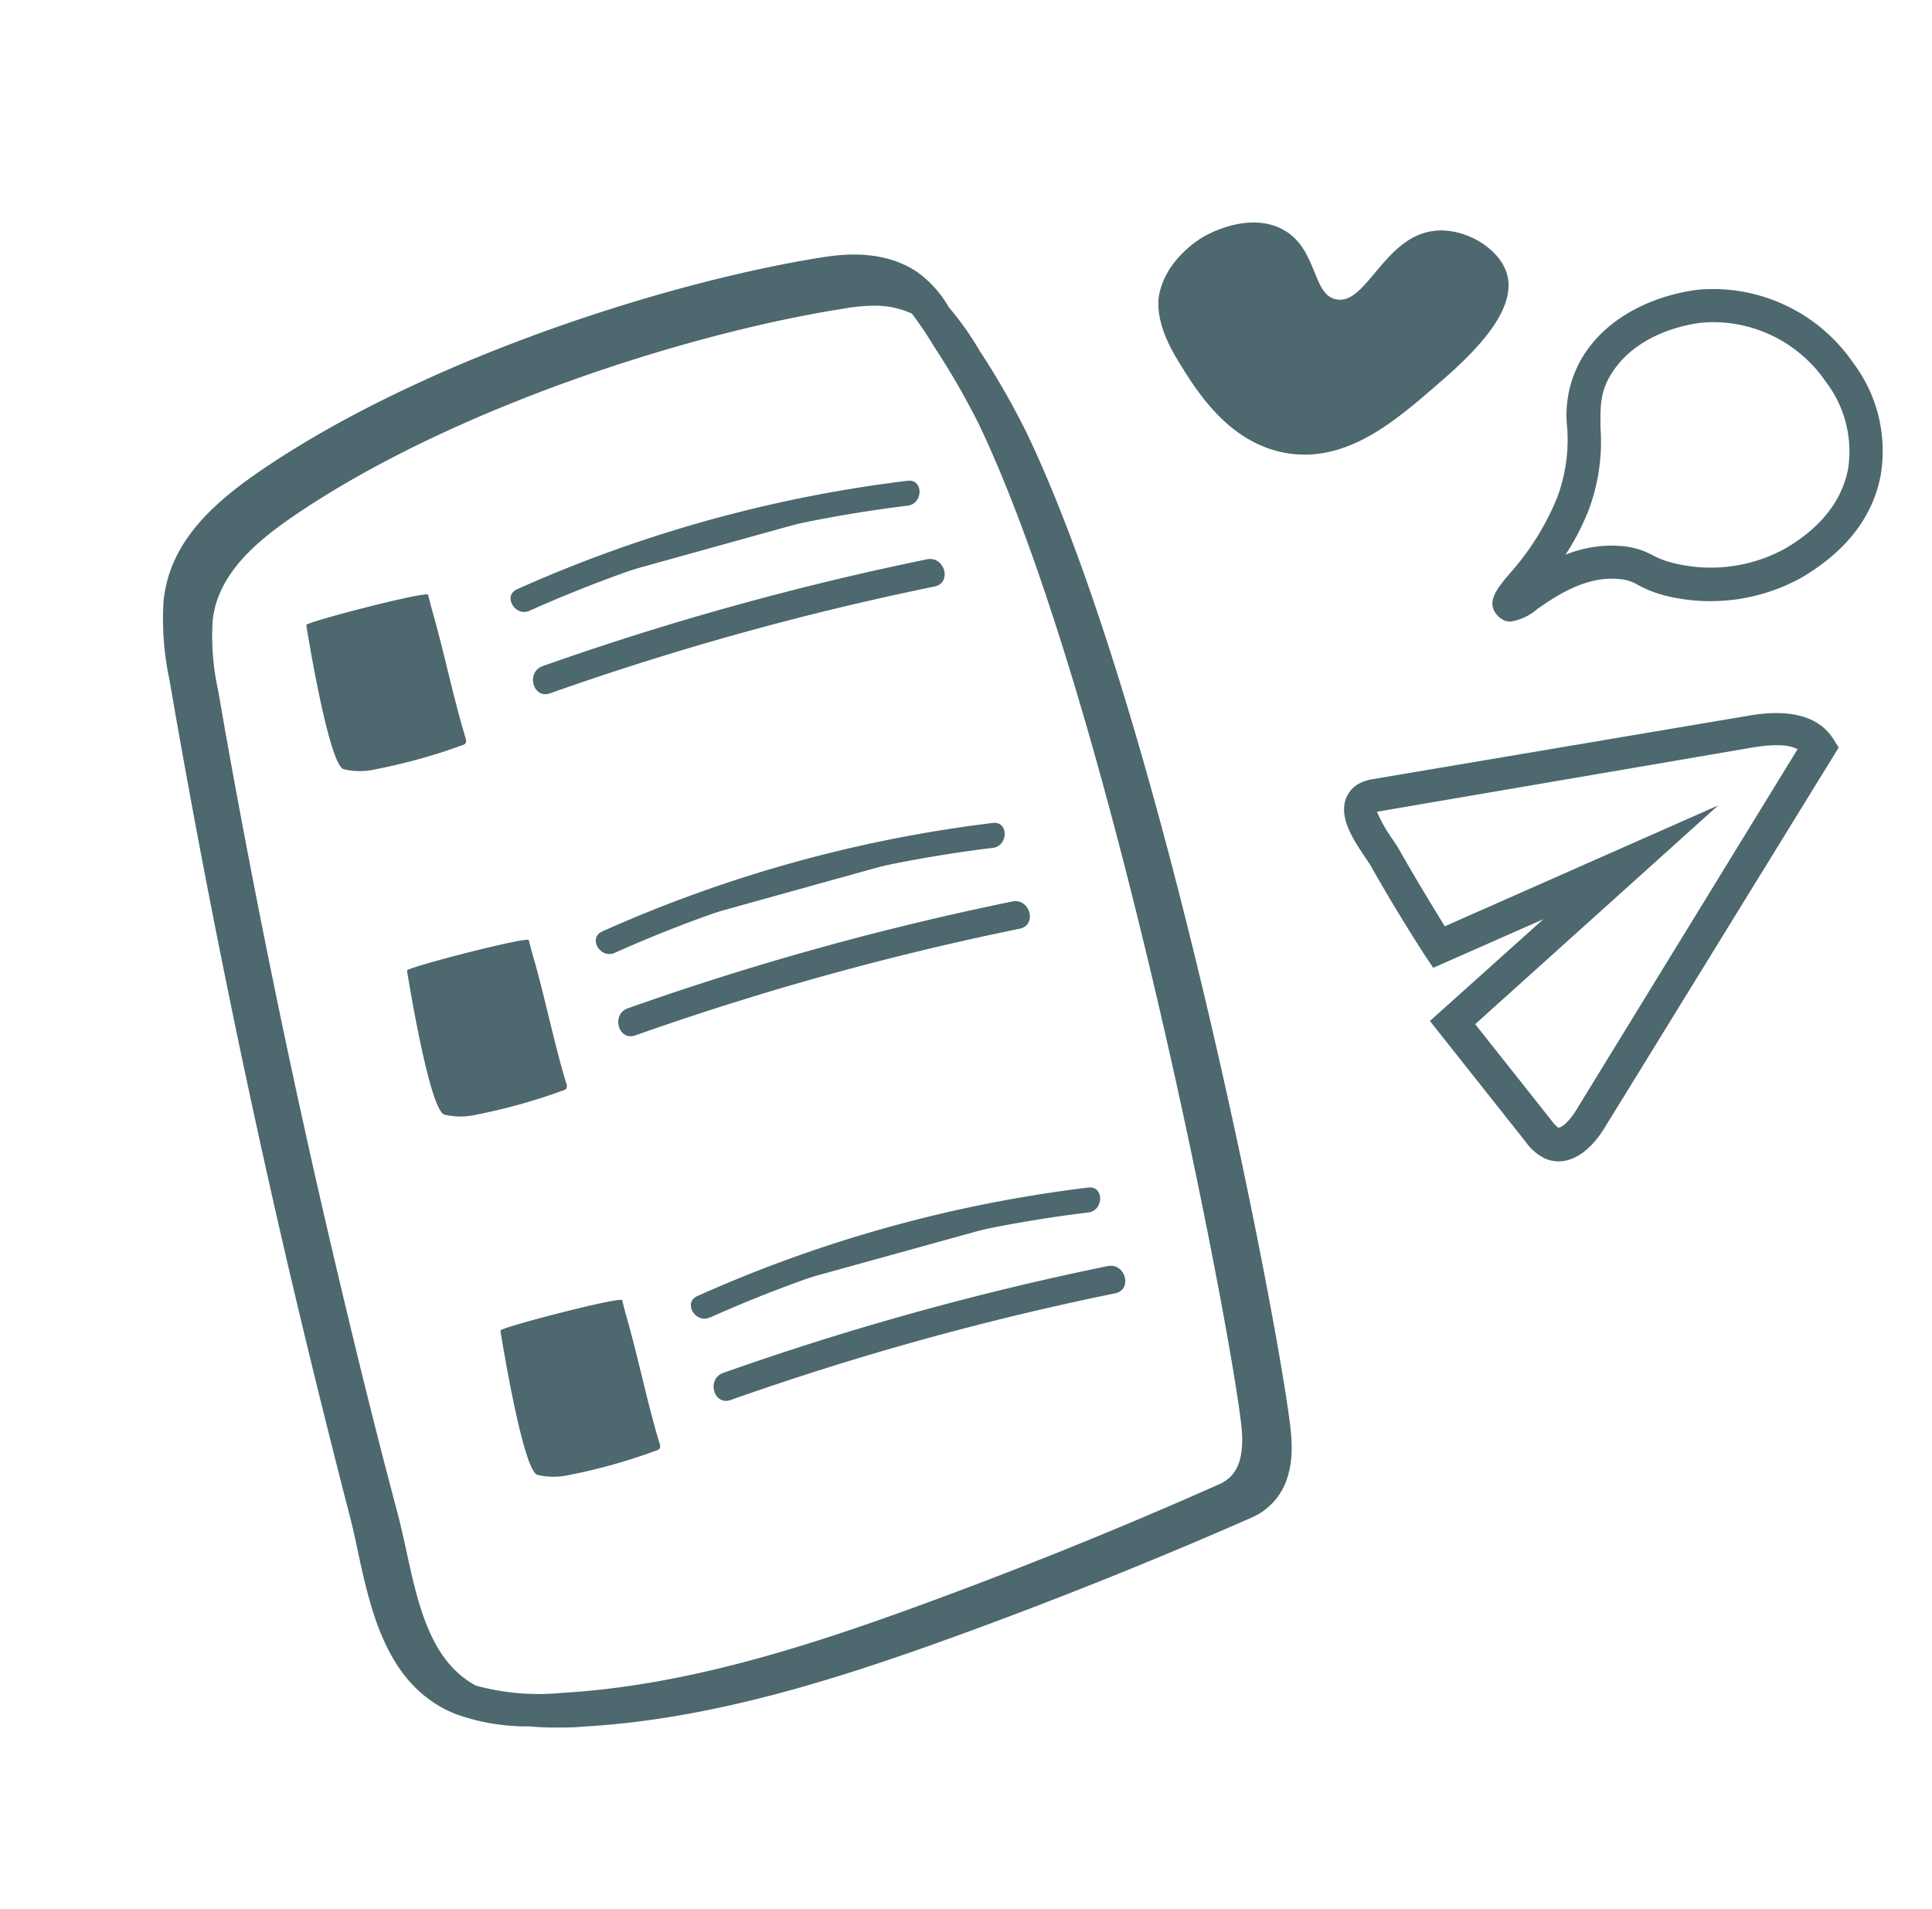
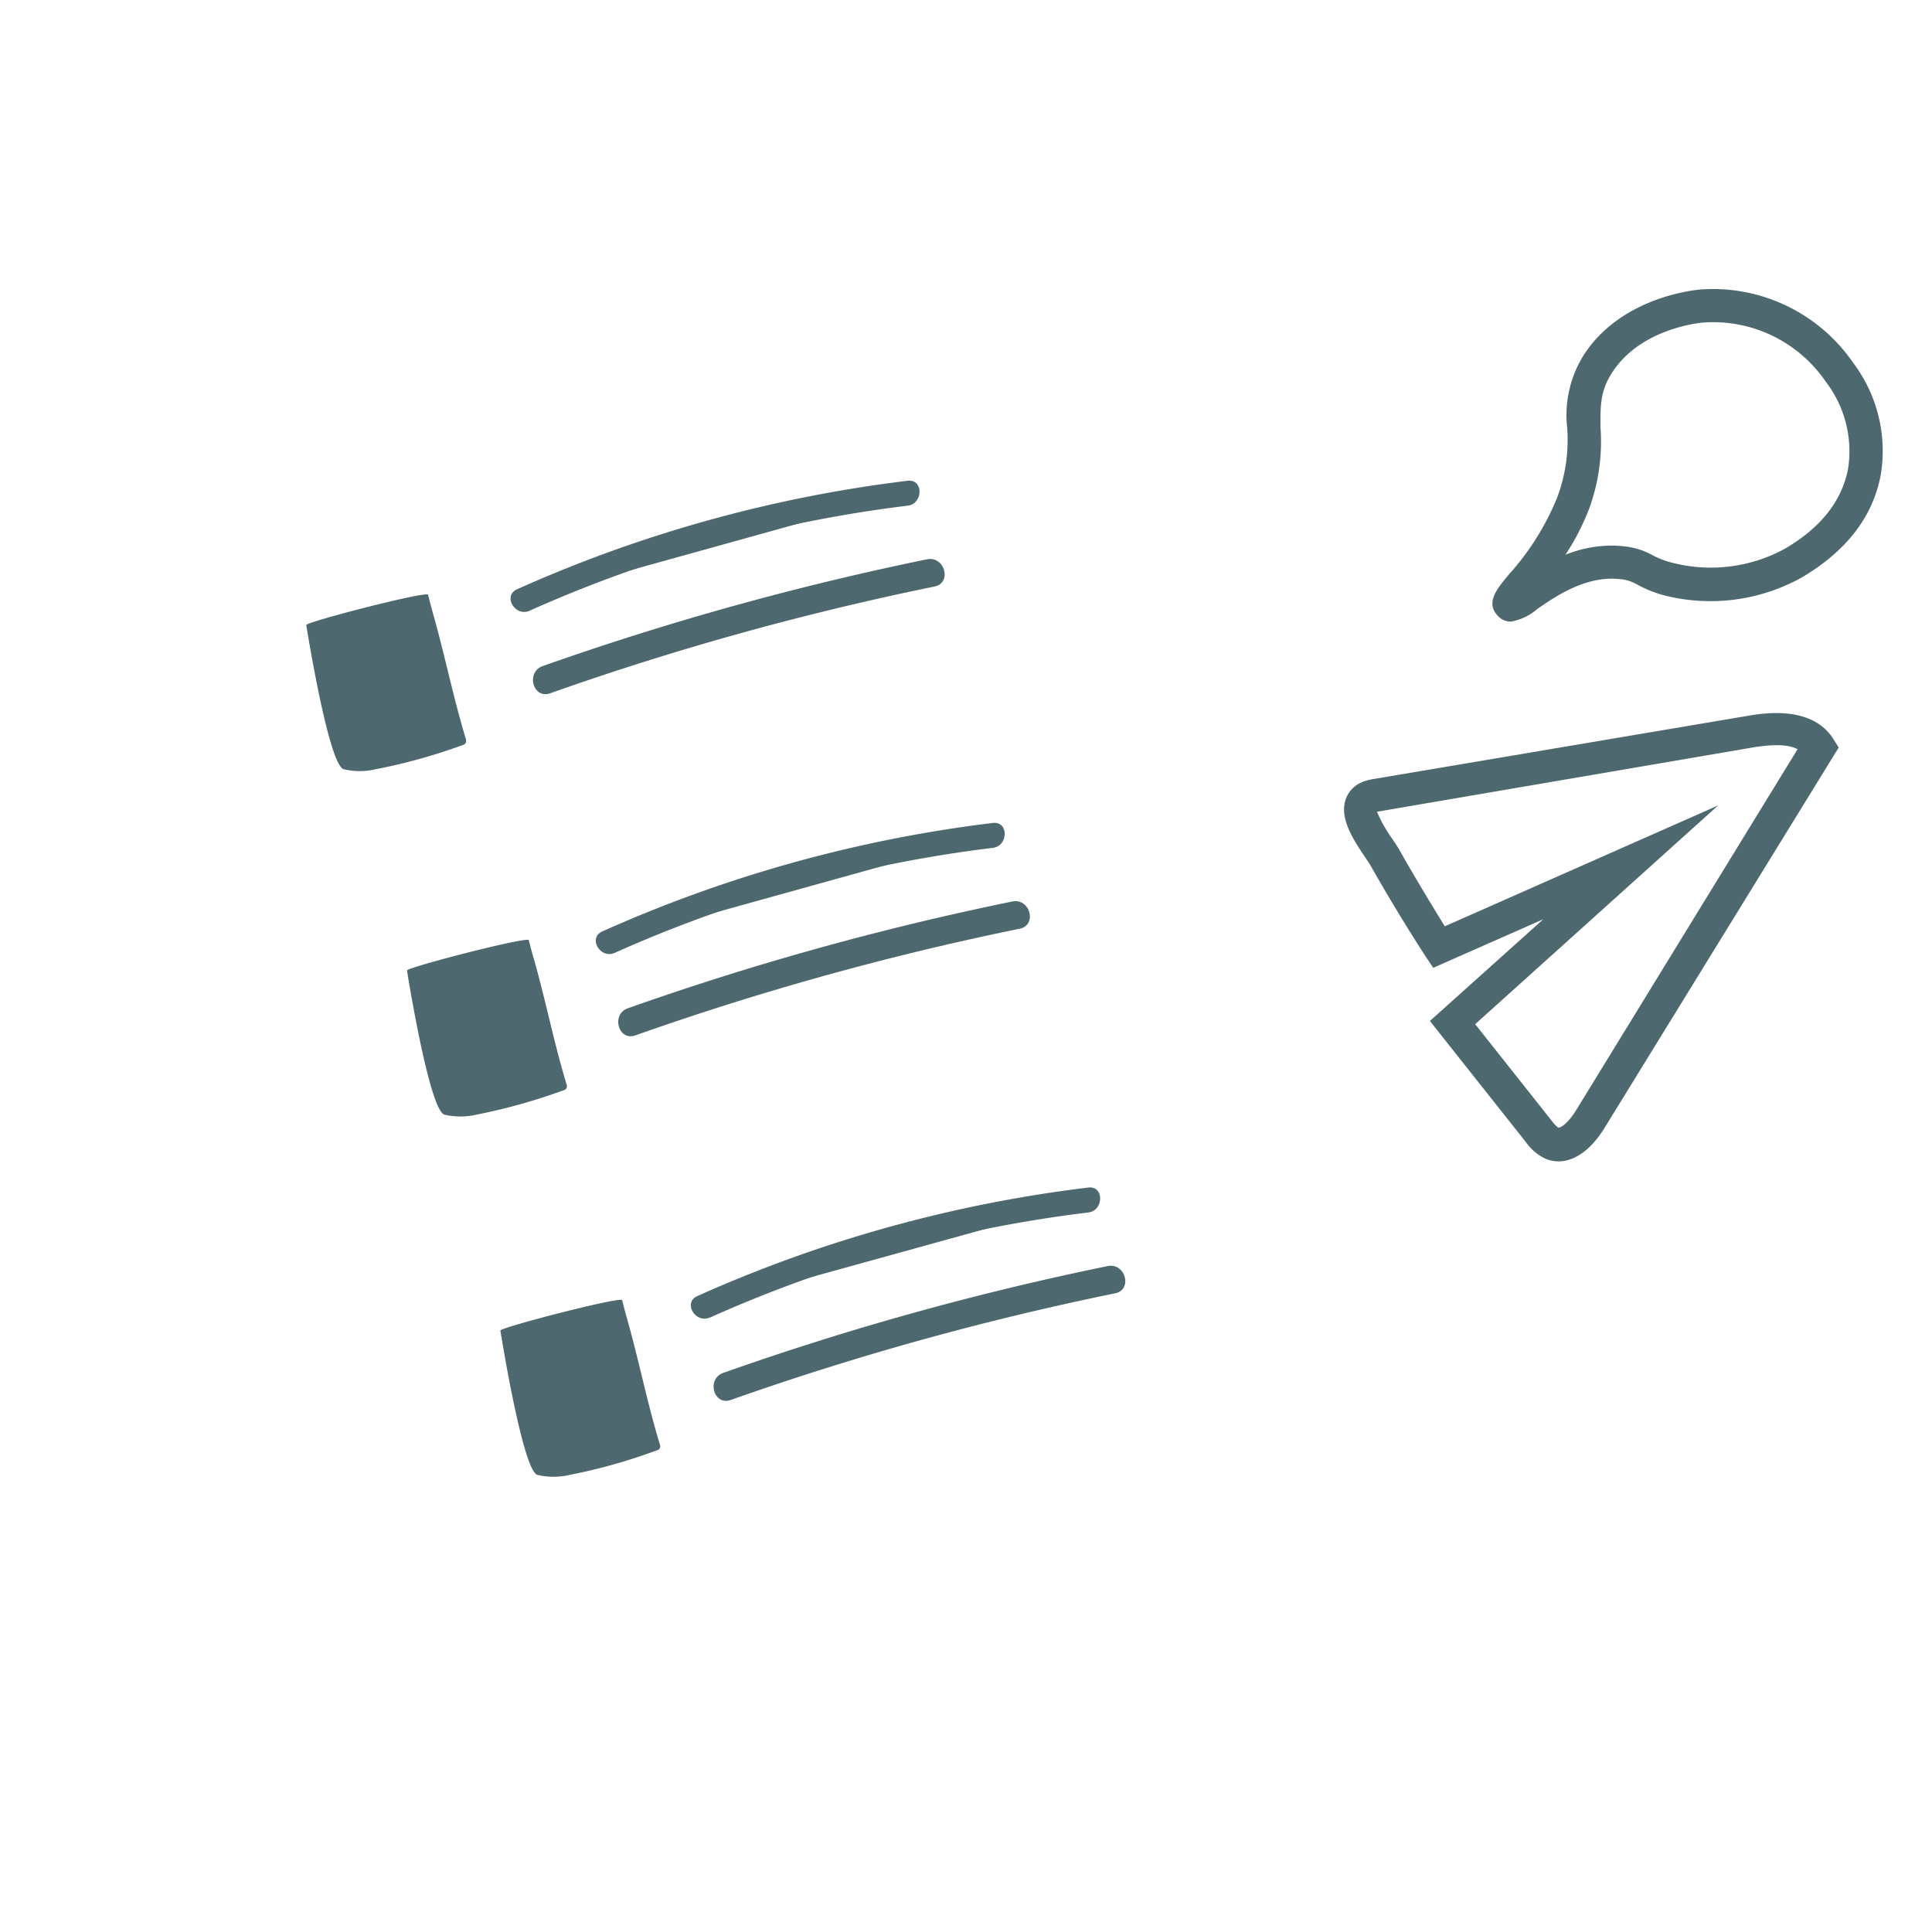
<svg xmlns="http://www.w3.org/2000/svg" id="Calque_1" data-name="Calque 1" viewBox="0 0 169 167">
  <defs>
    <style>.cls-1{fill:#4d686f;}</style>
  </defs>
  <title>Picto-Supports-Com</title>
  <path class="cls-1" d="M43.77,116.37c.2-.31,10.06-2.87,10.65-2.67.2.84.39,1.49.49,1.85,1,3.55,1.72,7.19,2.79,10.72a.5.5,0,0,1,0,.43.46.46,0,0,1-.29.17A48.65,48.65,0,0,1,49.84,129,6.15,6.15,0,0,1,47,129C45.7,128.56,43.77,116.37,43.77,116.37Z" />
-   <path class="cls-1" d="M112.92,125.26c-.8-8.08-11.26-62.88-23.23-87.64a68.93,68.93,0,0,0-4-6.94A25.93,25.93,0,0,0,83,26.88a9.85,9.85,0,0,0-2.74-3.07c-3.16-2.14-7-1.52-8.61-1.26-13.75,2.23-35,9.06-49.12,18.8-3,2.09-6.64,5-7.84,9.23a11.69,11.69,0,0,0-.38,1.94,25.22,25.22,0,0,0,.5,6.87c.22,1.24.43,2.49.65,3.73,2.73,15.46,5.91,31.05,9.45,46.34,1.78,7.65,3.68,15.37,5.65,23,.26,1,.49,2,.73,3.16,1.14,5.3,2.56,11.9,8.57,14.3A18.29,18.29,0,0,0,46.27,151c.78.07,1.56.1,2.33.1s1.63,0,2.41-.08c11.21-.63,22.16-4.13,32.33-7.81,8.79-3.19,17.59-6.71,26.16-10.48a5.54,5.54,0,0,0,1.86-1.32C113.32,129.33,113,126.27,112.92,125.26ZM35.53,135.58c-.25-1.13-.48-2.19-.75-3.22-2-7.49-3.86-15.1-5.63-22.64-3.54-15.06-6.71-30.43-9.43-45.67-.21-1.22-.43-2.45-.64-3.67a21.94,21.94,0,0,1-.48-6.07h0a8.73,8.73,0,0,1,.29-1.49c1-3.35,4-5.77,6.82-7.7C39.5,35.71,60.29,29.11,73.77,27a15.39,15.39,0,0,1,2.64-.26,7.82,7.82,0,0,1,3.36.69A34.17,34.17,0,0,1,81.7,30.3a68,68,0,0,1,3.9,6.75c11.62,24.31,22.23,80,23,87.79.07.73.28,3-.88,4.23a3.23,3.23,0,0,1-1,.72c-8.52,3.79-17.26,7.33-26,10.53-10,3.66-20.72,7.13-31.59,7.75a20.75,20.75,0,0,1-7.51-.64C37.64,145.28,36.57,140.35,35.53,135.58Z" />
  <path class="cls-1" d="M26.79,54.66C27,54.35,36.86,51.79,37.44,52c.21.84.39,1.49.49,1.85,1,3.55,1.73,7.19,2.8,10.72a.54.54,0,0,1,0,.43.52.52,0,0,1-.29.18,49.87,49.87,0,0,1-7.56,2.1,6.11,6.11,0,0,1-2.82,0C28.72,66.85,26.79,54.66,26.79,54.66Z" />
  <path class="cls-1" d="M35.6,84.88c.21-.32,10.07-2.87,10.65-2.67.21.83.39,1.48.5,1.84,1,3.55,1.72,7.19,2.79,10.73a.5.5,0,0,1,0,.43.56.56,0,0,1-.29.17,51,51,0,0,1-7.55,2.11,6.15,6.15,0,0,1-2.83,0C37.53,97.06,35.6,84.88,35.6,84.88Z" />
-   <path class="cls-1" d="M112.35,39.6c5.3,1,9.59-2.69,13.19-5.8,2.5-2.16,7.46-6.45,6.23-10-.75-2.17-3.65-3.87-6.23-3.62-4.48.44-6,6.58-8.68,6-2.14-.44-1.57-4.59-4.8-6.19-3-1.46-6.48.54-6.81.73s-3.55,2.13-3.92,5.51c0,.51-.18,2.26,1.74,5.36C104.66,34.2,107.41,38.65,112.35,39.6Z" />
  <path class="cls-1" d="M132.13,54.37a1.5,1.5,0,0,1-1.11-.51c-1.1-1.15-.08-2.36,1-3.65a22.94,22.94,0,0,0,4.2-6.71h0a14.4,14.4,0,0,0,.87-6.06,9.9,9.9,0,0,1,1.45-6.39c3.22-5,9.51-5.67,10.22-5.73a14.89,14.89,0,0,1,13.35,6.42,12.81,12.81,0,0,1,2.41,9.78c-.68,3.67-3,6.68-6.93,9a16.44,16.44,0,0,1-11.79,1.61,10.22,10.22,0,0,1-2.58-1,3.49,3.49,0,0,0-1.46-.47c-3-.36-5.68,1.5-7.28,2.6A4.66,4.66,0,0,1,132.13,54.37ZM141,47.72a10.67,10.67,0,0,1,1.11.07,6.46,6.46,0,0,1,2.44.77,7.8,7.8,0,0,0,1.93.71A13.51,13.51,0,0,0,156.12,48c3.16-1.84,5-4.19,5.54-7a10,10,0,0,0-1.95-7.61A11.93,11.93,0,0,0,149,28.21c-.57.05-5.57.6-8,4.41-1.06,1.65-1,2.94-1,4.74a17.1,17.1,0,0,1-1,7.16h0a21.28,21.28,0,0,1-2.06,4A11,11,0,0,1,141,47.72Z" />
  <path class="cls-1" d="M136.33,101.58a3,3,0,0,1-1.2-.26,4.39,4.39,0,0,1-1.65-1.42l-8.4-10.6L135,80.4l-9.63,4.25-.67-1c-1.67-2.58-3.28-5.24-4.79-7.91-.11-.19-.29-.45-.48-.74-1-1.48-2.22-3.31-1.76-4.95a2.5,2.5,0,0,1,1.39-1.6h0a3.78,3.78,0,0,1,.95-.29l32.82-5.54c1.4-.24,5.65-.95,7.53,2l.48.76L140.35,98.66C139.18,100.56,137.75,101.58,136.33,101.58Zm-7.29-12,6.71,8.47a2.73,2.73,0,0,0,.54.57c.19.08.87-.36,1.59-1.53l19.36-31.56c-.78-.42-2.09-.46-4-.14L120.45,71a12.3,12.3,0,0,0,1.33,2.36c.24.36.45.66.6.93,1.28,2.26,2.64,4.52,4,6.73l23.91-10.57Z" />
  <path class="cls-1" d="M45.78,52.48A113.63,113.63,0,0,1,79.4,43.14" />
  <path class="cls-1" d="M46.32,53.42A115,115,0,0,1,79.4,44.23c1.37-.17,1.39-2.34,0-2.18a118.37,118.37,0,0,0-34.17,9.49c-1.28.57-.17,2.44,1.09,1.88Z" />
  <path class="cls-1" d="M47.8,59.45c5-1.77,10.33-3.5,16-5.1,6.16-1.73,12-3.12,17.58-4.24" />
  <path class="cls-1" d="M48.12,60.64A252.75,252.75,0,0,1,81.75,51.3c1.55-.32.89-2.69-.66-2.38a254.13,254.13,0,0,0-33.62,9.34c-1.49.53-.85,2.91.65,2.38Z" />
  <path class="cls-1" d="M53.23,82.41a113.63,113.63,0,0,1,33.62-9.34" />
  <path class="cls-1" d="M53.78,83.34a114.61,114.61,0,0,1,33.07-9.18c1.37-.17,1.39-2.35,0-2.18a118.45,118.45,0,0,0-34.17,9.49c-1.27.57-.17,2.44,1.1,1.87Z" />
  <path class="cls-1" d="M55.25,89.38c5-1.78,10.33-3.5,16-5.1,6.16-1.73,12-3.12,17.57-4.24" />
  <path class="cls-1" d="M55.58,90.56A252.57,252.57,0,0,1,89.2,81.23c1.55-.32.9-2.7-.65-2.38a252.75,252.75,0,0,0-33.63,9.34c-1.48.52-.84,2.9.66,2.37Z" />
  <path class="cls-1" d="M61.58,114.3a112.53,112.53,0,0,1,16.42-6A113.78,113.78,0,0,1,95.2,105" />
  <path class="cls-1" d="M62.13,115.23a114.61,114.61,0,0,1,33.07-9.18c1.37-.17,1.39-2.35,0-2.18A118.45,118.45,0,0,0,61,113.36c-1.28.57-.17,2.44,1.1,1.87Z" />
-   <path class="cls-1" d="M63.6,121.27c5-1.77,10.33-3.5,16-5.1,6.16-1.73,12-3.12,17.58-4.24" />
  <path class="cls-1" d="M63.92,122.45a252.71,252.71,0,0,1,33.63-9.33c1.55-.32.89-2.7-.66-2.38a252.61,252.61,0,0,0-33.62,9.34c-1.49.52-.85,2.9.65,2.37Z" />
</svg>